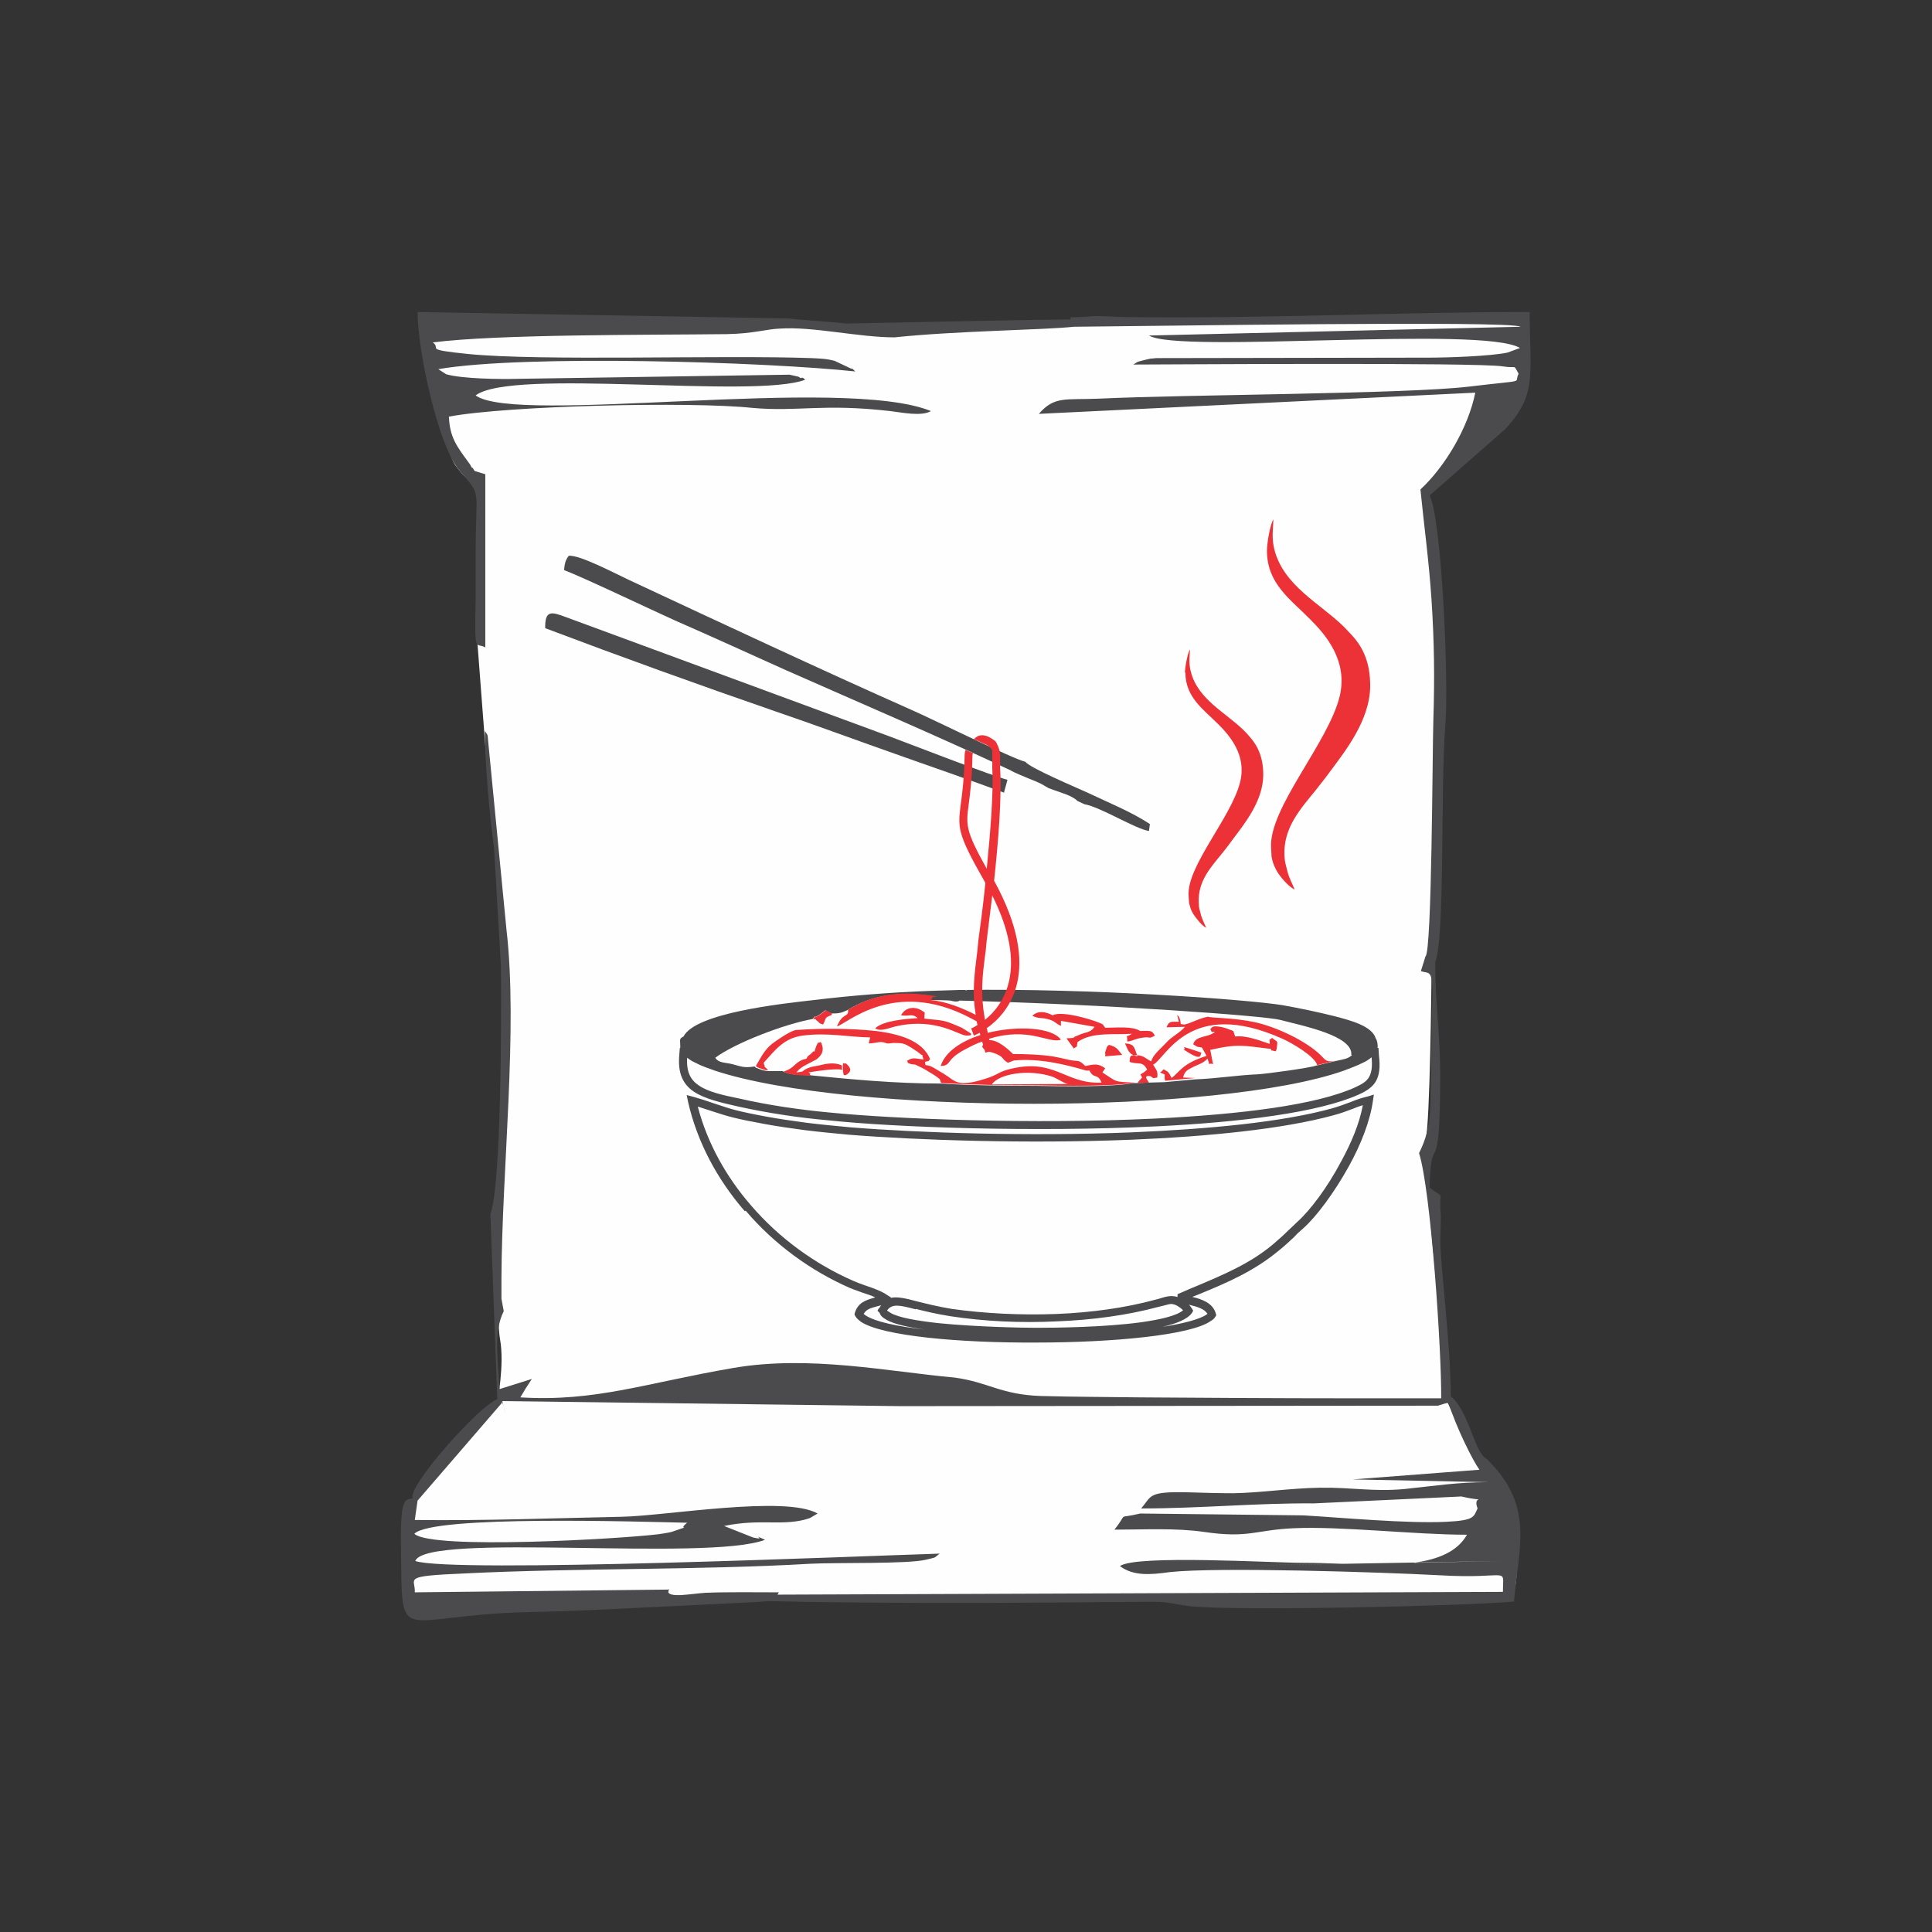
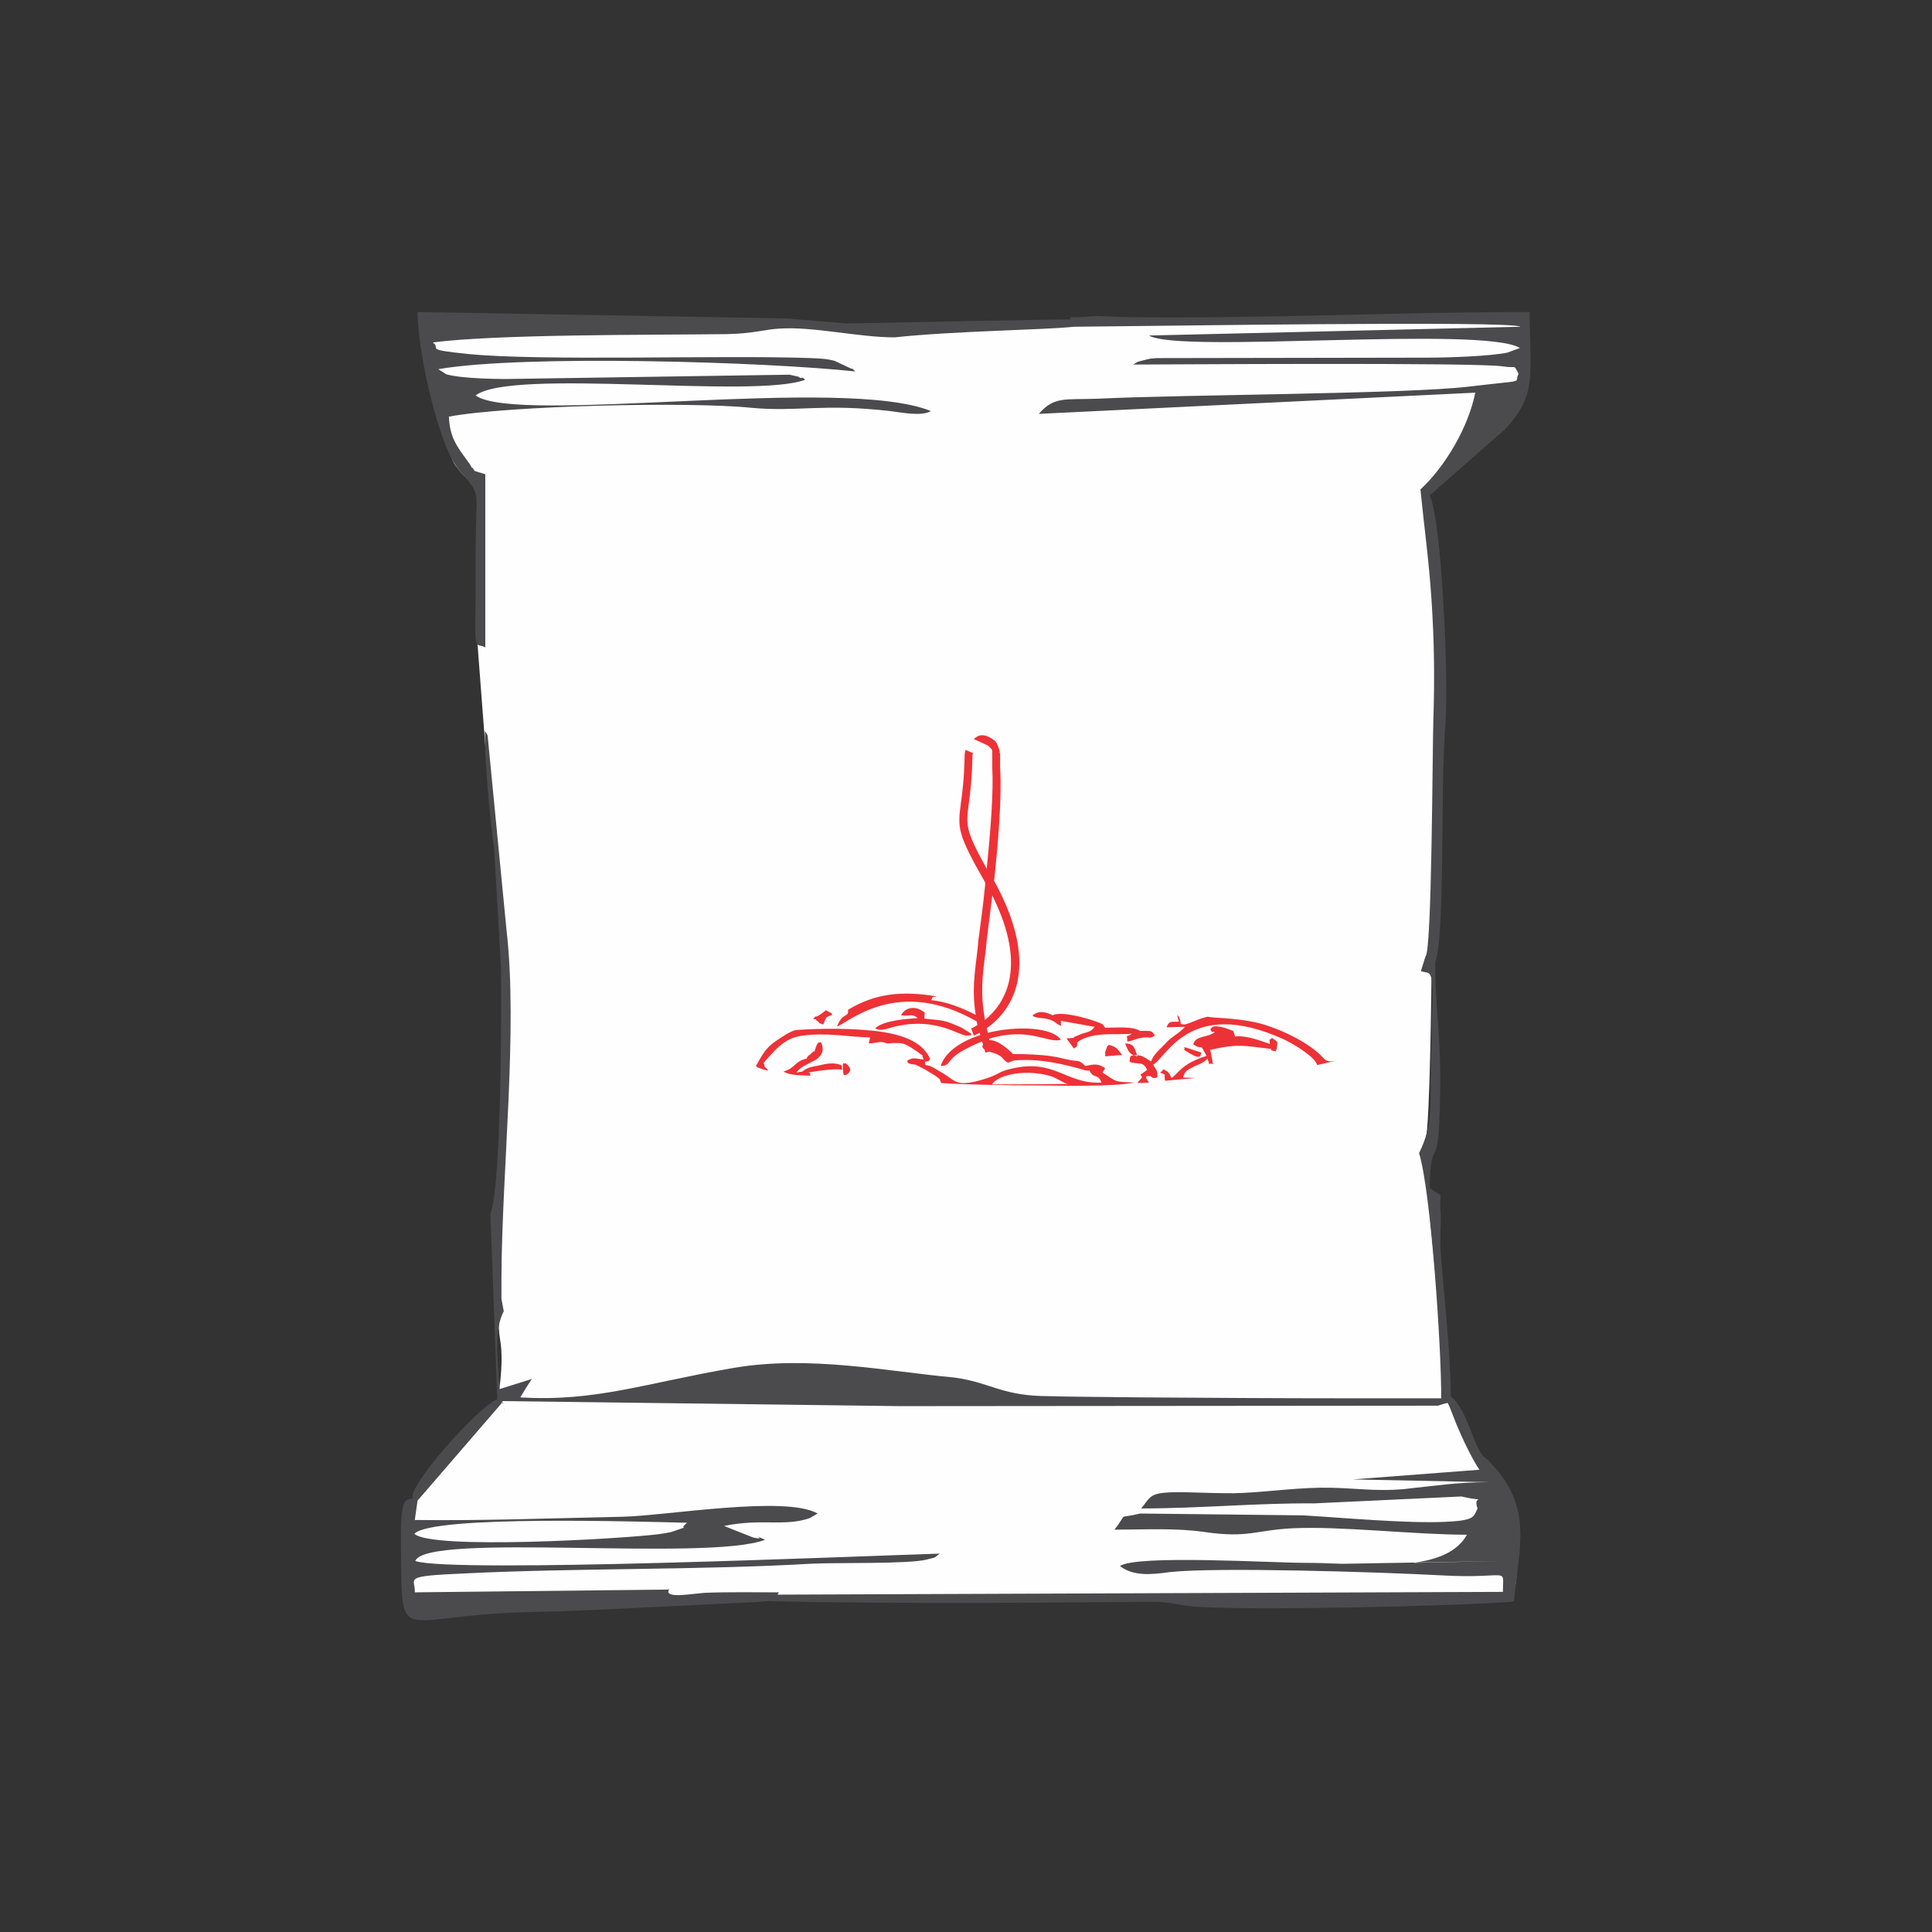
<svg xmlns="http://www.w3.org/2000/svg" xml:space="preserve" width="8.467mm" height="8.467mm" shape-rendering="geometricPrecision" text-rendering="geometricPrecision" image-rendering="optimizeQuality" fill-rule="evenodd" clip-rule="evenodd" viewBox="0 0 4192 4192">
  <rect x="0" y="0" width="4192" height="4192" fill="#333333" stroke="none" />
  <g id="Layer_x0020_1">
    <g id="_348694880">
      <g>
        <path fill="#FEFEFE" d="M954 697l-37 24c0,0 17,85 22,113 5,28 32,154 50,177 17,23 30,32 32,35 3,4 17,26 17,26l2 24 -4 300c0,0 19,252 21,271 2,19 38,381 38,459 0,78 -19,479 -10,544 10,65 -10,181 0,236 10,55 -6,136 -6,136 0,0 -137,133 -138,138 -2,5 -54,99 -54,99 0,0 -16,198 -10,204 6,6 107,27 146,19 39,-7 311,-19 406,-25 95,-6 229,-6 245,-6 15,1 785,5 894,3 109,-2 709,-2 709,-2 0,0 19,-29 12,-85 -7,-56 -10,-85 -32,-138 -21,-53 -44,-66 -64,-100 -20,-35 -52,-106 -52,-106 0,0 -37,-388 -40,-422 -2,-34 -18,-117 -8,-147 10,-30 13,-354 13,-357 0,-3 39,-619 23,-723 -15,-104 -38,-312 -38,-318 0,-6 27,-27 27,-27 0,0 190,-199 197,-209 7,-10 -8,-154 -8,-154l-952 16 -167 3 -243 18 -390 -26 -600 -2z" />
        <g>
          <path fill="#4B4B4D" d="M899 3328c39,-41 496,-26 592,-24 -25,20 19,1 -34,20 -3,1 -27,5 -29,5 -81,10 -491,34 -529,-1zm154 -1923l0 -376 -23 -7c-2,-2 -5,-9 -5,-7 -1,2 -4,-6 -5,-7 -1,-2 -4,-5 -5,-7 -25,-34 -39,-53 -41,-97 128,-24 525,-33 658,-19 100,9 152,-10 300,7 25,3 67,12 88,0 -190,-78 -899,31 -988,-34 79,-60 603,8 715,-34 -2,-2 -6,-6 -8,-4 -1,2 -6,-3 -8,-3l-18 -4 -592 9c-35,1 -119,0 -153,-10l-17 -11c186,-32 709,-16 905,5 -3,-2 -7,-8 -9,-6l-36 -17c-19,-5 -32,-5 -51,-6 -194,-7 -587,7 -745,-9 -99,-10 -56,-11 -76,-25 140,-18 467,-16 638,-18 58,-1 86,-11 115,-12 71,-5 171,19 249,19 131,-14 324,-16 389,-23 149,-1 953,-14 969,0l-806 19c65,40 722,-22 805,27l-27 10c-37,8 -132,11 -169,11l-593 1c-24,3 2,-2 -21,3 -23,6 -16,3 -29,11 60,0 748,-5 802,4 31,5 22,-6 34,16 -12,22 24,12 -109,28 -137,16 -613,17 -802,26 -73,3 -96,-6 -130,33l947 -46c-15,75 -65,160 -119,210 8,81 18,150 24,239 6,91 7,170 4,262 -2,60 -3,503 -17,512l-10 32c20,8 28,-12 24,93 -1,34 -1,68 -2,103 -3,91 6,135 -26,199 26,83 49,431 48,532l-207 0c-148,0 -297,-1 -445,-2 -72,-1 -145,-1 -217,-3 -87,-3 -113,-30 -187,-40 -144,-13 -314,-49 -479,-21 -192,33 -300,74 -463,64 10,-17 13,-22 25,-40l-70 22c-4,-65 -13,-126 9,-169l-5 -27 0 -45c1,-236 36,-539 11,-755l-41 -422c-1,-3 -4,-7 -6,-10 0,73 11,191 20,254l15 258c1,101 1,473 -23,536l15 402 0 0c-41,15 -199,194 -183,215 -17,4 -28,-5 -26,110 3,218 -12,144 273,137 96,-2 174,-6 274,-11l206 -10c22,-1 36,-2 45,-3 267,7 719,3 809,1 55,-1 66,5 104,10 100,11 592,0 704,-10 10,-116 43,-204 -51,-301 -12,-12 1,-1 -13,-12 -23,-18 -36,-103 -73,-132 -1,-121 -23,-286 -23,-339 0,-13 2,-47 1,-58 -5,-56 12,-28 -24,-56 3,-135 22,3 23,-239 0,-94 -11,-159 -11,-250 22,-56 11,-380 22,-513 8,-100 -8,-447 -34,-500l163 -143c72,-76 54,-121 54,-255 -295,0 -571,15 -877,11 -16,0 -57,-3 -69,-2 -58,5 -51,-1 -50,7 -103,1 -280,5 -487,9 -46,-5 -92,-7 -125,-11l-805 -14c0,83 44,288 90,343 51,60 36,34 36,181 0,34 0,68 0,103 -3,122 1,87 23,102zm35 1637c2,0 4,4 9,28l-7 -30 863 11 1167 -1 16 -5 7 -1c17,54 52,124 67,145l-275 21 295 6c-69,0 -117,8 -184,15 -67,6 -113,-4 -182,-3 -64,1 -129,11 -188,12 -32,0 -65,-1 -97,-2 -89,-2 -79,7 -103,35 129,0 251,-12 375,-11l320 -15c65,15 22,-7 35,26 -9,18 -5,26 -69,29 -83,4 -225,-9 -309,-14l-354 -4c-54,13 -24,-5 -56,35 65,0 133,-4 195,5 96,14 110,-4 192,-8 104,-5 264,14 378,14 -21,37 -63,54 -117,61l194 -4 -683 12 336 -6c-28,-1 -57,-2 -85,-2 -66,0 -363,-18 -398,7 29,22 66,19 109,13 102,-11 454,0 585,7 154,9 137,-21 137,36l-1574 6c1,-2 2,-3 3,-5 -53,0 -107,-1 -160,1 -14,1 -36,4 -53,5l-9 0c-9,0 -16,-2 -18,-6 0,0 1,-4 1,-6 0,-2 1,-3 1,0l-552 6c2,-31 -31,-35 108,-41 241,-12 511,-7 750,-21 55,-3 213,1 252,-9 25,-6 15,-3 29,-13 -165,5 -1059,43 -1138,16 24,-63 632,2 759,-46 -36,-16 8,3 -26,-5l-63 -25c82,-17 130,2 186,-17l17 -10c-70,-40 -328,5 -424,7 -147,3 -303,9 -450,7l6 -42 183 -212z" />
-           <path fill="#4B4B4D" d="M2195 1673c8,4 29,13 39,17 23,9 24,10 41,20l11 4c16,6 40,12 52,24l15 7c35,6 111,54 140,58l2 -15c-41,-27 -89,-46 -135,-68 -24,-11 -126,-54 -135,-67 -29,-7 -202,-93 -248,-113 -196,-87 -416,-190 -613,-282 -26,-12 -107,-55 -130,-52 -6,8 -9,15 -10,31 40,15 191,87 240,109 80,35 161,72 241,108 165,73 327,142 489,218zm-704 622c-2,30 7,48 25,60 20,14 51,21 90,29 31,7 63,13 96,18 33,5 66,9 99,12 140,14 441,26 706,13 183,-9 349,-29 434,-68 15,-7 25,-13 30,-23 5,-9 7,-22 5,-42 -6,5 -12,9 -19,12l0 0c-12,6 -25,11 -41,17 -136,48 -403,72 -673,72 -272,0 -547,-24 -692,-72 -14,-5 -29,-10 -42,-17 -7,-3 -13,-7 -18,-11zm1498 -21c1,-8 -1,-17 -4,-21 -8,-27 -55,-39 -89,-48 -36,-9 -74,-17 -113,-24 -82,-13 -419,-37 -697,-33l0 0 -5 0 0 0 0 0 -63 2c-82,3 -171,10 -253,20 -71,8 -256,28 -282,79 -10,5 -7,7 -7,20 0,2 0,4 0,5l-1 0 -1 14 0 0c-4,41 8,65 32,81 23,15 56,23 96,32 32,7 64,13 97,18 32,5 66,9 100,12 141,15 442,26 709,13 185,-9 353,-30 440,-69 18,-8 31,-17 38,-30 7,-13 9,-30 6,-55l-1 -16 -3 -1zm-26 8l0 0 0 0 0 0zm-29 7c-10,9 -18,9 -35,13l-43 10c-13,5 -108,18 -127,19 -46,2 -87,9 -136,11l-66 6 -35 1 -25 1 -8 0c-46,9 -157,7 -212,6 -70,0 -141,-1 -208,-5 -96,0 -192,-9 -282,-18 -19,-1 -45,0 -59,-9l-28 0 -6 0c-5,-1 -11,-2 -15,-4 -19,-7 -3,0 -12,-6 -24,4 -31,-1 -48,-5 -15,-4 -30,-2 -37,-14 43,-32 150,-73 211,-84 10,-11 1,-1 13,-8 8,-5 8,-6 15,-11l13 7c16,0 21,-1 34,-7 55,-33 109,-41 181,-31 -3,2 -4,5 -1,9 15,0 29,0 44,1 5,1 8,2 10,2 6,0 7,0 10,-2 317,8 663,33 696,42 49,13 158,34 154,76zm-1433 -9l0 0 0 0 0 0zm597 -130l-5 -2c5,1 6,1 5,2zm-191 690c2,-3 3,-6 5,-8 -4,1 -7,2 -11,3 -11,3 -22,6 -27,16 1,1 3,2 4,3 21,14 69,24 130,31 -37,-5 -68,-12 -84,-21 -12,-7 -13,-10 -15,-14 0,0 0,0 0,-1l-5 -5 3 -6zm26 -24c14,-3 32,1 58,8 20,5 44,11 74,16 71,10 150,14 228,11 74,-3 148,-13 214,-31 4,-1 8,-2 11,-3 12,-4 21,-6 32,-4 2,0 3,1 5,1l0 -6c15,-6 27,-12 40,-17 59,-25 117,-49 167,-91 14,-12 23,-20 33,-30 6,-6 12,-11 20,-19 27,-24 65,-74 95,-131 22,-40 40,-83 47,-122 -7,2 -15,5 -22,8l0 0c-13,5 -27,10 -42,14 -110,30 -271,46 -440,53 -225,9 -463,1 -612,-11 -32,-3 -64,-6 -96,-10 -29,-4 -58,-8 -85,-13 -66,-12 -81,-17 -109,-26 -10,-3 -21,-7 -37,-12 21,80 62,153 116,215 61,71 139,127 221,163 7,3 17,7 26,10 18,6 37,13 48,21l8 5zm54 25c-34,-9 -51,-13 -62,2 0,1 1,2 8,6 17,10 58,17 104,22 81,8 179,10 211,10 42,0 147,-1 228,-12 42,-6 77,-14 91,-26 -2,-2 -4,-4 -7,-6 -4,-3 -9,-6 -14,-7 -6,-2 -13,1 -22,3 -4,1 -7,2 -12,3 -67,18 -142,28 -218,31 -79,4 -159,0 -231,-11 -32,-5 -56,-11 -76,-16zm592 -11c3,3 5,6 7,9l3 5 -3 5c-9,13 -33,23 -64,30 45,-7 79,-16 95,-26 1,-1 2,-2 3,-2 -6,-11 -23,-16 -40,-20zm-963 -202c-59,-68 -103,-149 -123,-237l-3 -15 15 4c25,7 40,13 53,17 27,9 41,14 106,26 27,5 56,9 85,13 32,4 64,7 96,10 148,12 386,20 609,11 168,-7 327,-22 436,-52 14,-4 28,-9 41,-14l0 0c12,-5 24,-9 37,-12l13 -4 -2 13c-6,44 -26,95 -52,142 -32,58 -71,110 -99,135 -7,6 -14,12 -20,19 -10,9 -20,19 -34,30 -53,44 -111,69 -172,94l-15 6c22,5 45,14 51,36l1 4 -2 3c-2,4 -6,7 -11,10 -44,30 -211,46 -377,46 -166,1 -334,-14 -381,-45 -5,-4 -9,-7 -12,-12l-2 -4 1 -4c7,-22 24,-27 41,-32l3 -1c-8,-4 -18,-7 -27,-10 -10,-4 -20,-7 -27,-10 -85,-37 -165,-95 -227,-168zm562 -907l8 -29c-32,-8 -210,-77 -258,-95l-700 -258c-30,-11 -46,-17 -45,24 164,62 333,123 498,180 85,29 163,58 248,88 84,30 172,60 250,89z" />
          <path fill="#ED3237" d="M2318 2352l-166 1c15,-23 79,-34 131,-17 9,3 28,16 35,16zm-212 -120c0,0 6,-2 15,-8 -1,-3 -1,-5 -2,-8 -4,-2 -9,-5 -15,-8 -165,-86 -268,15 -288,19 13,-32 26,-18 24,-36 58,-35 115,-42 193,-29 -17,2 -7,3 -13,8 33,3 68,17 97,32 -8,-51 -3,-85 4,-142l1 -11 1 -10c4,-29 10,-73 15,-123l-2 -4c-60,-105 -58,-116 -51,-170 3,-22 7,-53 8,-102l0 -1c0,0 0,-5 2,-12l16 7c-1,3 -1,5 -1,6 -1,50 -5,81 -8,104 -6,46 -8,57 39,141 8,-80 15,-167 12,-219l0 -2 0 -1 0 -1 0 -1 0 -1 0 -1 0 0 0 -1 0 -1 0 -1 0 -2 0 0 0 -1 0 -1 0 0 0 -1 0 -1 0 -1 0 0 0 -1 0 -1 0 -1 0 0 0 -1 0 -1 0 -1 0 -1 0 -1 0 -1 0 0 0 -1 0 -1 0 -1 0 -1 0 0 0 -1 0 -1 0 -1 0 -1 0 -1 0 0 0 0 0 0 0 -1 0 -1 0 0 -1 -2 0 -1 -1 -1 0 0 0 0 -1 -1 0 0 -1 -1 0 0 -1 -1 0 0c0,0 -1,-1 -1,-1l0 0 0 0c0,0 -1,-1 -1,-1l0 0 0 0c0,0 -1,-1 -1,-1l0 0 0 0 0 0 0 0 0 0 0 0 0 0 0 0 0 0 0 0 0 0 0 0 0 0 0 0 0 0 0 0 0 0 0 0 0 0 0 0 0 0 0 0 0 0 0 0 0 0 0 0 0 0 0 0 0 0 0 0 0 0 0 0 0 0 0 0 0 0 0 0 0 0 0 0 0 0 0 0 0 0 0 0 0 0 0 0 0 0 0 0 0 0 0 0 0 0 0 0 0 0 0 0 0 0 0 0 0 0 0 0c-1,-1 -2,-1 -3,-2l0 0c-9,-4 -19,-9 -29,-13 9,-10 23,-14 45,3 2,1 3,3 4,5l0 0c0,0 1,1 1,1l0 1c1,2 2,4 3,6l0 1c1,1 1,3 2,5l0 1 1 2 0 0 0 1 0 2 0 1 0 0 1 3 0 1 0 2 0 1 0 2 0 1 0 1 0 1 0 1 0 1 0 0 0 2 0 1 0 1 0 1 0 1 0 1 0 0 0 1 0 1 0 1 0 1 0 0 0 1 0 1 0 1 0 1 0 0 0 1 0 1 0 1 0 0 0 1c4,63 -4,161 -13,245 108,197 31,287 -16,320 1,3 2,7 2,10 65,-16 140,-12 159,15 -27,9 -69,-29 -156,-2l1 3c18,-1 41,20 51,30 26,0 59,1 85,5 13,2 24,5 38,8 21,4 18,-2 34,13 19,-4 28,-6 43,5l-6 9c33,21 23,20 70,22 -46,9 -157,7 -212,6 -70,0 -141,-1 -208,-5 -4,-12 -2,-7 -10,-14 -4,-3 -11,-7 -16,-10 -12,-8 -18,-10 -30,-16 -6,-1 -6,0 -12,-2 -8,-3 -2,-1 -6,-6 13,-9 18,-5 36,-3 -7,-19 4,-2 -12,-16 -7,-5 -8,-5 -15,-10 -15,-9 -18,-10 -39,-10 -20,3 -12,-1 -26,-2 -8,0 -16,3 -27,3l3 -13c-49,-1 -93,-11 -146,-4 -42,5 -62,34 -85,59 5,17 -1,3 10,17 -5,-1 -11,-2 -15,-4 -19,-7 -3,0 -12,-6 12,-20 18,-34 35,-48 9,-7 38,-27 51,-30 58,-4 117,-4 174,2 47,6 101,19 118,61 -6,7 0,3 -11,6l1 7c13,1 19,7 40,19 25,15 27,31 92,10 25,-8 25,-13 46,-19 102,-28 124,32 204,28 -8,-21 -17,-7 -26,-26l-7 0c-48,-14 -102,-27 -157,-22l-13 5c-15,-9 -7,-11 -25,-19 -7,-3 -12,-4 -16,-5l-8 2 -2 -7c-2,-1 -3,-3 -5,-6 1,-1 1,-3 2,-4l-2 -7c-12,4 -24,10 -37,17 -44,23 -28,35 -53,36 10,-31 45,-54 86,-67l-1 -5c-8,4 -13,6 -13,6l-6 -16zm31 -19c40,-32 96,-110 16,-270 -5,39 -9,74 -12,97l-1 10 -1 11c-8,60 -12,94 -2,151l0 0zm192 39l-15 1 16 22c10,-8 5,1 8,-14 32,-23 82,-15 118,-18 -16,11 -10,-3 -10,17 14,-2 17,-6 30,-8 23,-4 14,4 30,-5 -7,-10 -5,-11 -32,-10 -17,-11 -51,-7 -76,-7l-5 -7c-7,-6 -88,-32 -109,-20 -15,-8 -32,-11 -44,1 13,7 20,3 36,8 14,4 13,8 26,14l0 -11 73 13c-10,14 -18,10 -37,19 -12,5 -4,1 -9,5zm-494 81c13,-8 13,-15 0,-26 -4,4 -7,-9 -6,13 1,20 4,10 6,13zm606 -69c7,14 7,24 27,28 -7,-19 -6,-27 -27,-28zm317 15c18,4 7,1 12,-2 2,-21 4,-14 -10,-25 -11,10 -4,-2 -5,13 -21,-7 -51,-19 -75,-16l-4 -12c-8,-3 -15,-6 -23,-8 -24,-5 -22,0 -27,4 7,12 -1,4 10,6 -14,13 -42,7 -47,27 13,7 3,4 19,7l10 18c-54,17 -59,36 -76,48l-4 -8c-6,-9 -5,-5 -13,-11 -1,1 -3,3 -3,3 0,0 -2,3 -2,2 0,-1 -2,2 -3,2 17,8 7,0 11,18l66 -6 -27 -1c4,-15 9,-16 24,-24 11,-5 21,-8 29,-17 8,22 -2,7 12,12l-6 -31c61,-14 72,-9 132,-2zm-290 71l25 -1c-4,-7 -13,-16 3,-14 9,5 2,5 15,3 2,-15 -3,-17 -9,-28 28,-13 78,-147 281,-56 20,9 70,38 75,57l43 -10c-23,5 -24,0 -35,-11 -31,-31 -97,-62 -143,-72 -46,-10 -95,-9 -102,-12 -21,4 -36,14 -51,17l-8 -1c-1,-6 0,-4 -2,-11 -3,-8 -3,-5 -6,-9l4 15c-18,0 -21,-2 -27,12l40 -1c-13,15 -28,20 -42,36 -9,10 -28,25 -31,39 -9,-4 -16,-12 -27,-13 -21,-2 -19,2 -20,14 19,7 28,-3 38,17 -18,16 -16,5 -11,17l-8 9zm100 -73c43,29 35,11 39,7 -60,-20 -28,-9 -39,-7zm-803 -66c9,1 3,1 8,4 8,6 1,4 13,8 8,-16 2,-14 19,-21l0 -3 -13 -7c-7,5 -7,6 -15,11 -11,7 -3,-3 -13,8zm670 78c-11,-13 -11,-17 -29,-22 -3,5 -2,-3 -7,13 -3,9 0,-1 -1,12l36 -3zm-670 -8l-6 6c-6,5 -6,3 -9,10 -27,6 -23,20 -50,28 14,9 40,8 59,9 -6,-7 6,-2 -5,-7 100,-17 69,6 73,-15 -16,-8 -35,-4 -51,0 -9,2 -15,2 -24,6 -17,8 -2,6 -24,9 10,-13 21,-16 43,-28 12,-9 19,-20 10,-38 -11,4 -4,-2 -10,9l-3 9c0,1 -1,2 -1,3zm241 -72c-1,-14 5,-10 -9,-18 -8,-5 -31,-9 -42,12 18,3 24,-5 36,6 -26,2 -73,5 -92,22 12,9 32,-2 49,-5 86,-18 134,22 150,21 15,-1 4,0 10,-3 -1,-1 -2,-2 -2,-2l-19 -12c-7,-3 -16,-7 -24,-10 -19,-8 -37,-7 -58,-10z" />
-           <path fill="#ED3237" d="M2572 1459c0,54 39,80 71,112 25,25 62,67 48,125 -18,76 -117,184 -112,248l1 15c2,7 2,12 9,24 6,9 19,26 28,30 -3,-8 -9,-18 -12,-31 -5,-17 -3,-16 -4,-24 -2,-47 27,-77 52,-108 8,-10 15,-19 22,-29 24,-32 66,-83 66,-140 0,-36 -11,-62 -30,-83 -4,-5 -7,-8 -13,-14 -39,-38 -99,-67 -114,-126 -5,-19 -3,-30 -2,-49 -5,7 -11,39 -11,51z" />
-           <path fill="#ED3237" d="M2749 1195c0,72 52,106 94,149 33,33 82,89 64,166 -24,101 -155,244 -149,330l1 19c2,9 3,16 12,32 7,12 26,34 38,39 -4,-11 -12,-24 -16,-41 -6,-23 -5,-21 -6,-32 -3,-62 36,-103 69,-144 10,-13 20,-25 30,-39 31,-42 87,-111 87,-186 0,-48 -14,-82 -40,-110 -6,-6 -10,-11 -17,-18 -52,-51 -131,-89 -151,-168 -6,-25 -3,-40 -2,-65 -7,10 -14,51 -14,68z" />
        </g>
      </g>
      <rect fill="none" width="4192" height="4192" />
    </g>
  </g>
</svg>